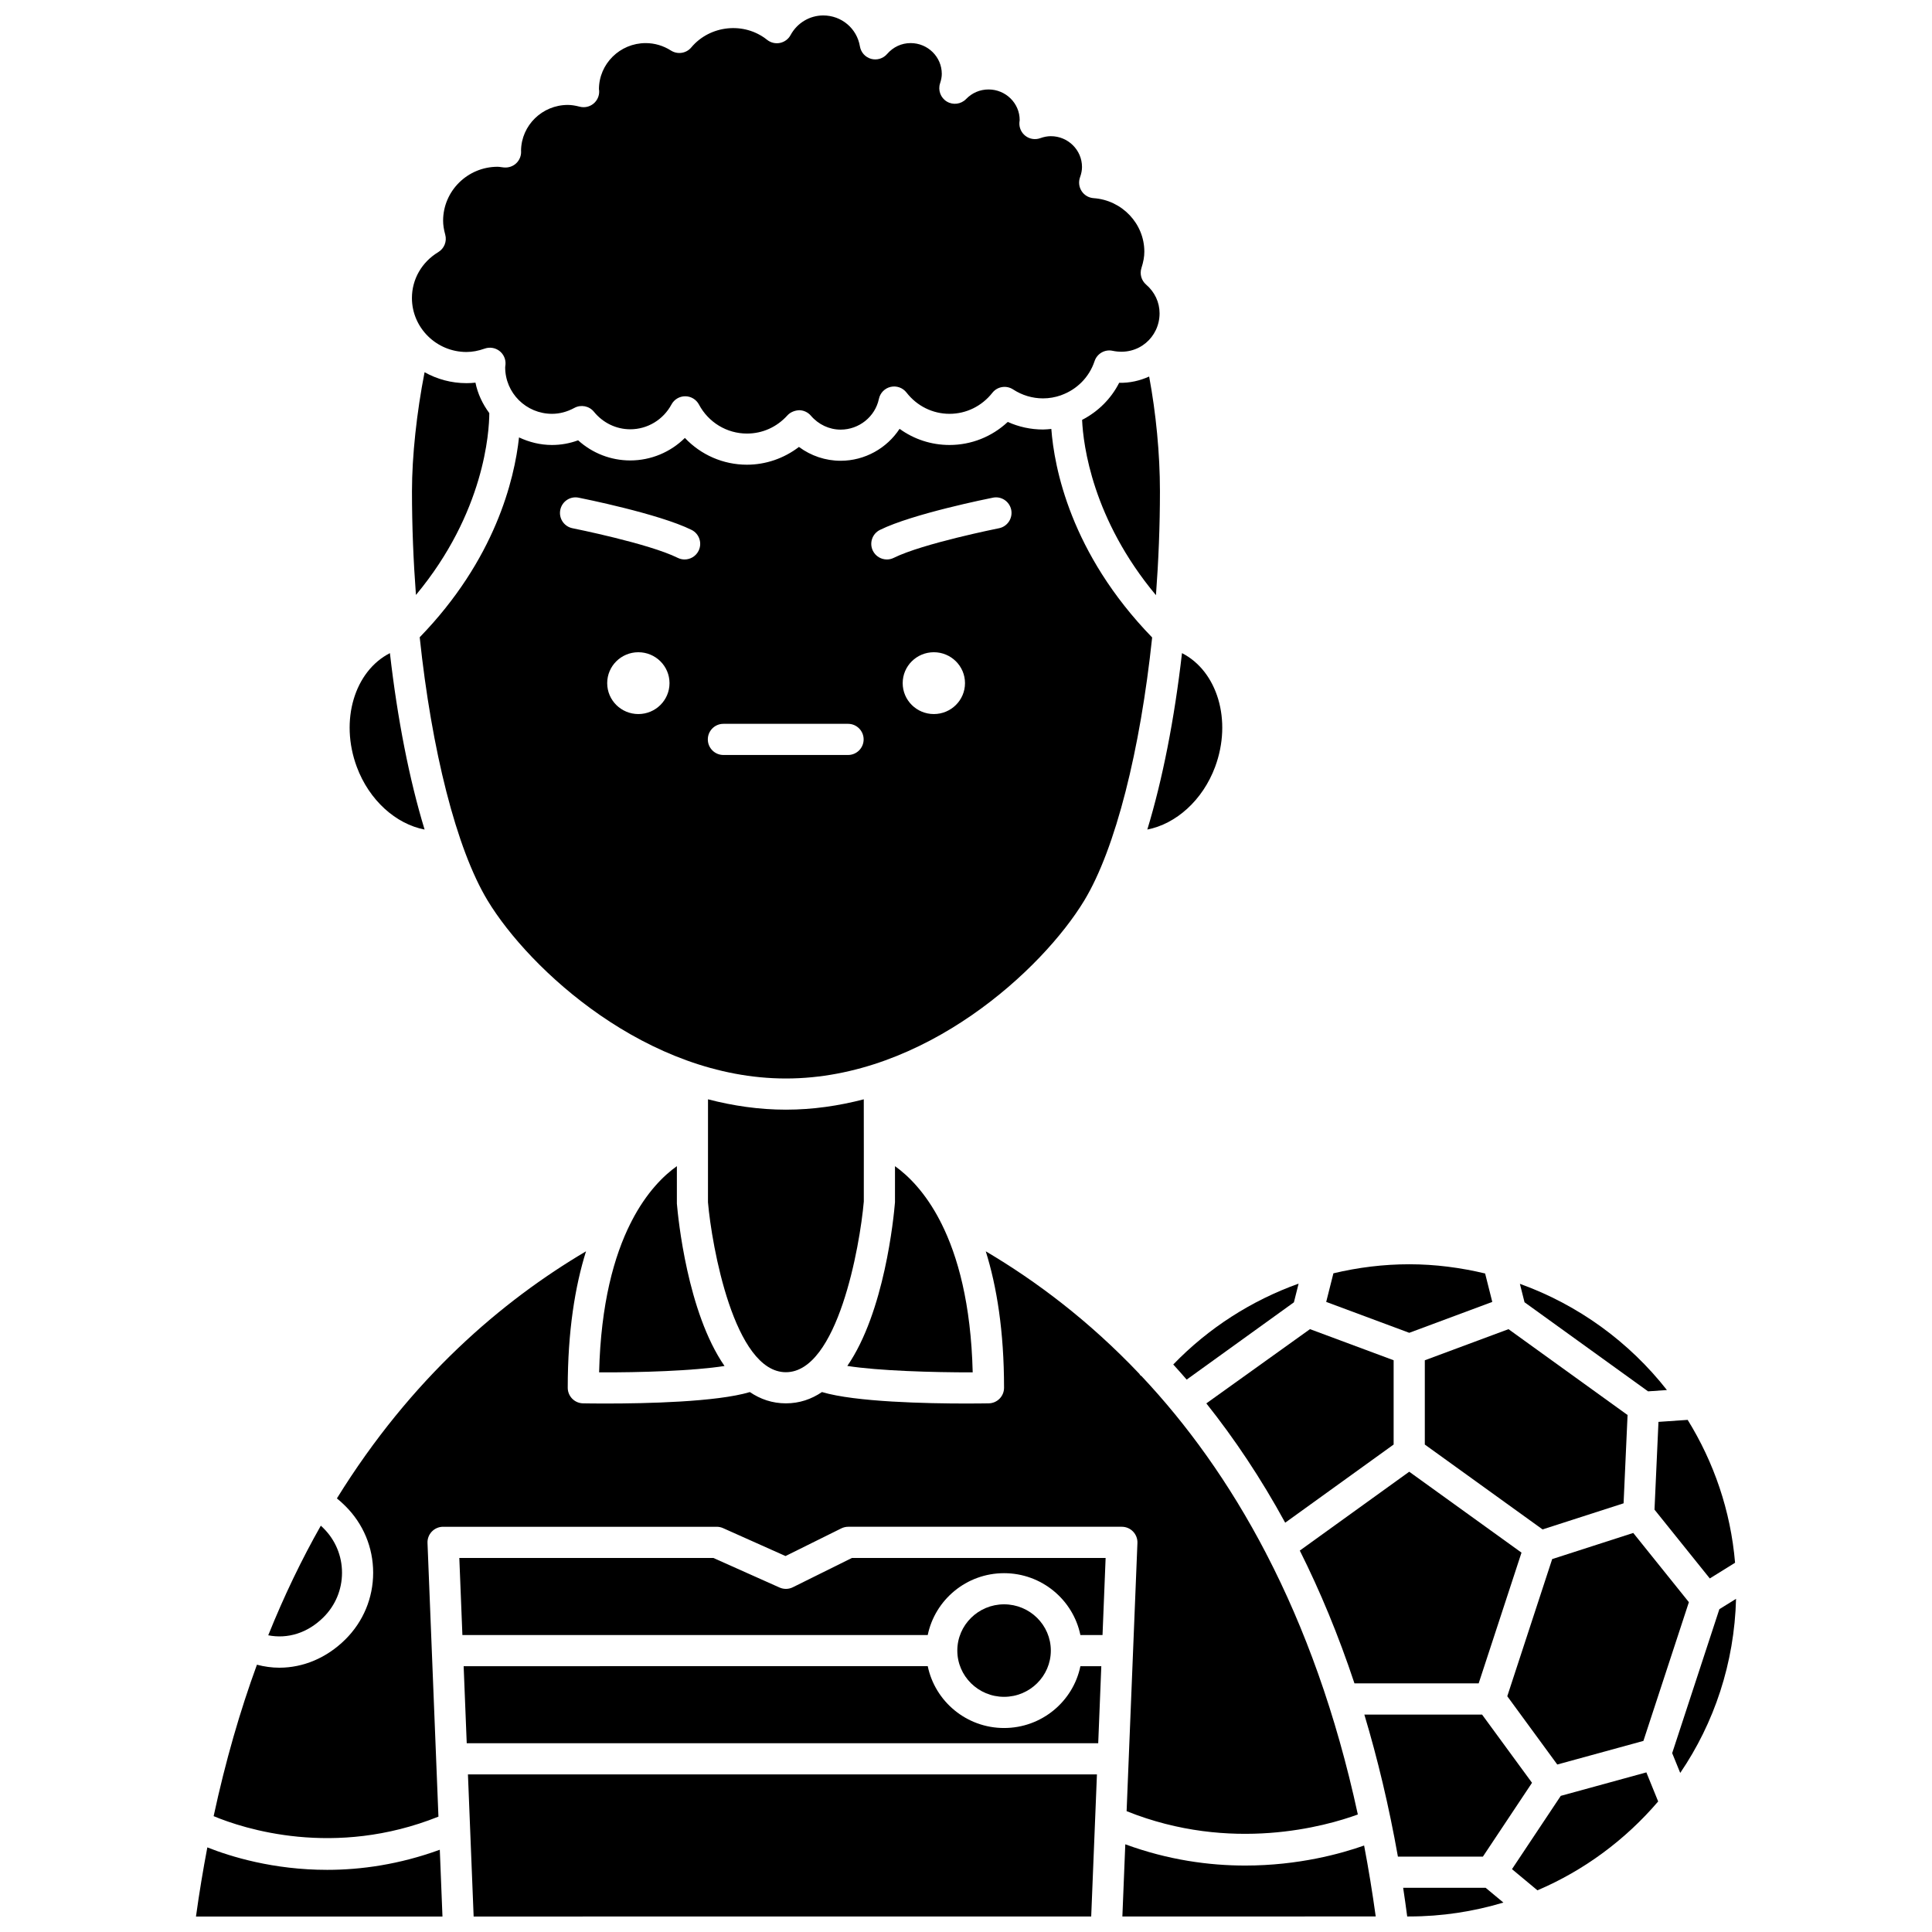
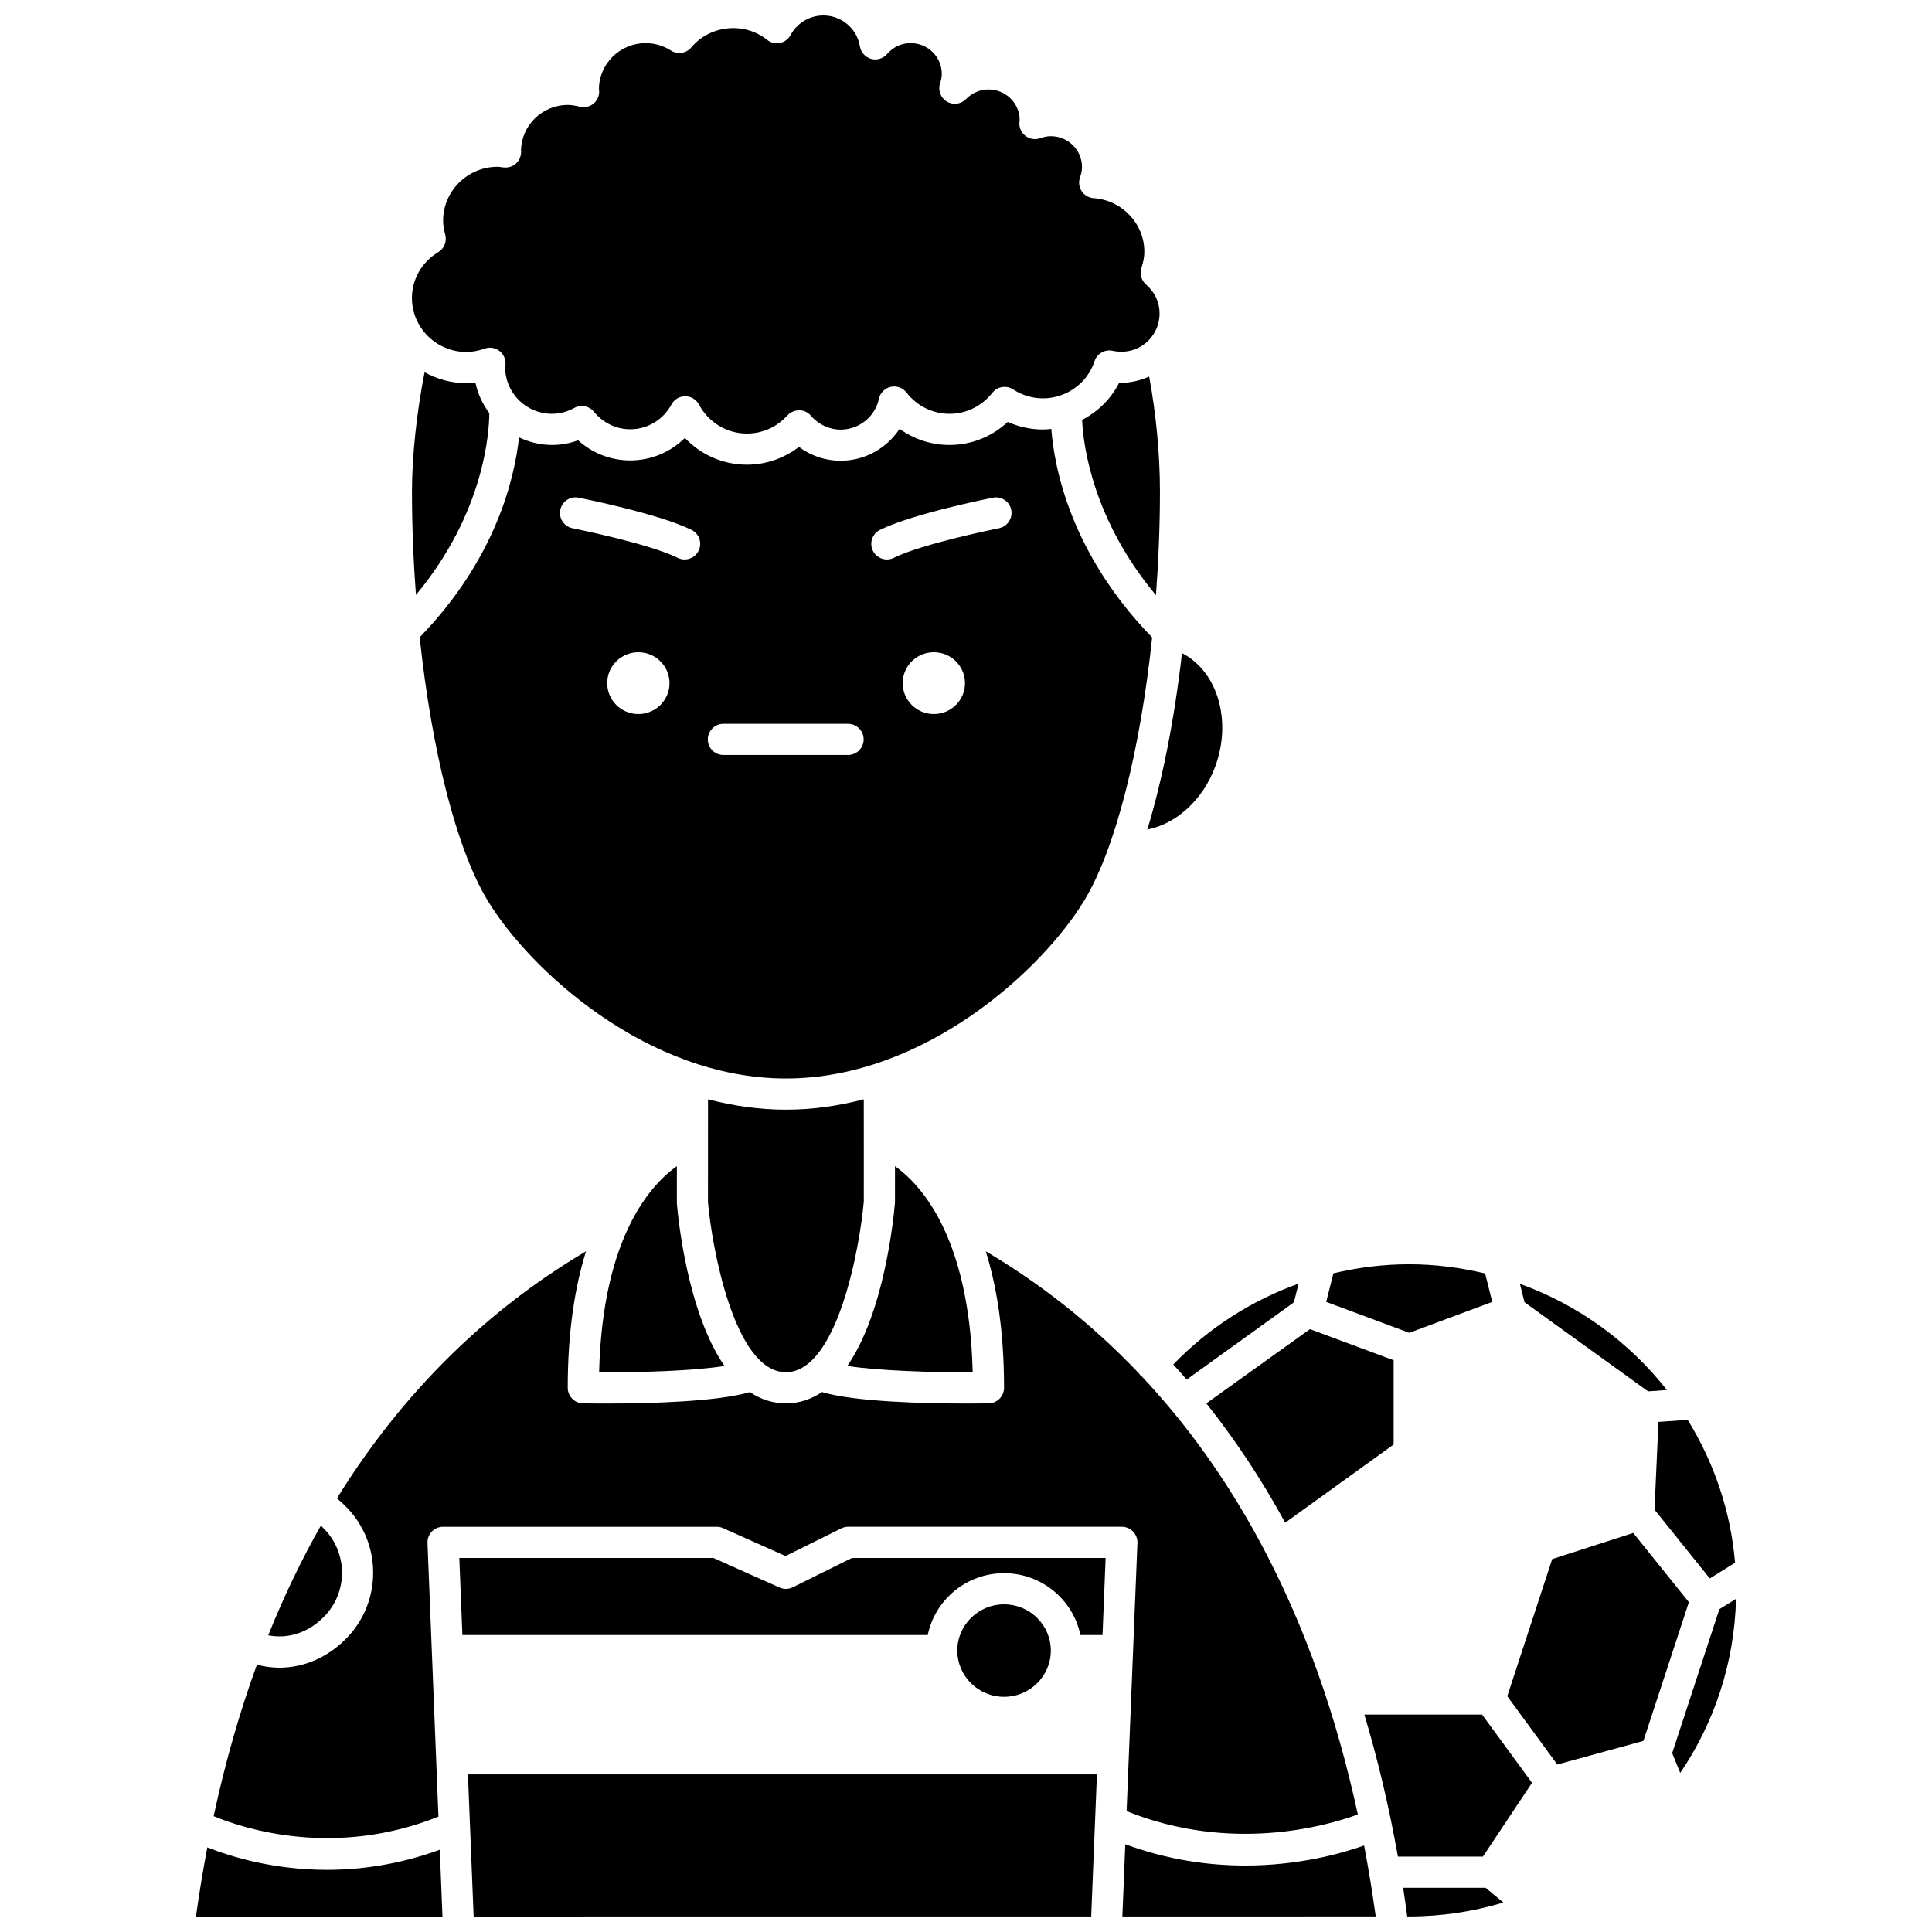
<svg xmlns="http://www.w3.org/2000/svg" width="800px" height="800px" version="1.1" viewBox="144 144 512 512">
  <defs>
    <clipPath id="e">
      <path d="m195 633h67v18.902h-67z" />
    </clipPath>
    <clipPath id="d">
      <path d="m268 614h167v37.902h-167z" />
    </clipPath>
    <clipPath id="c">
      <path d="m441 632h68v19.902h-68z" />
    </clipPath>
    <clipPath id="b">
      <path d="m515 644h28v7.902h-28z" />
    </clipPath>
    <clipPath id="a">
      <path d="m253 148.09h199v110.91h-199z" />
    </clipPath>
  </defs>
  <path d="m323.38 453.04c-3.457 2.461-8.035 6.891-12.004 14.594-0.066 0.215-0.203 0.391-0.301 0.59-4.316 8.613-7.848 21.184-8.305 39.465 10.801 0.055 25.008-0.387 33.234-1.688-9.848-14.234-12.297-39.199-12.625-43.035z" />
  <path d="m267.62 245.54c-4.031 0-7.812-1.062-11.102-2.898-2.086 10.633-3.34 22.223-3.34 31.539 0 9.23 0.375 18.461 1.051 27.488 18.199-21.867 19.426-43.324 19.441-48.191-1.754-2.371-3.066-5.082-3.668-8.07-0.797 0.09-1.59 0.133-2.383 0.133z" />
  <path d="m466.02 347.22c4.562-12.309 0.582-25.359-8.781-30.137-1.996 17.473-5.16 33.527-9.188 46.754 7.578-1.469 14.676-7.742 17.969-16.617z" />
  <path d="m393.48 468.23c-0.098-0.203-0.238-0.383-0.305-0.602-3.965-7.688-8.539-12.117-11.992-14.582l-0.004 9.578c-0.336 4.098-2.793 29.113-12.633 43.363 8.242 1.289 22.484 1.723 33.23 1.703-0.453-18.273-3.984-30.844-8.297-39.461z" />
  <path d="m431.34 382.65c8.312-13.742 14.848-39.941 17.992-69.715-21.691-22.34-25.969-45.168-26.719-55.262-0.73 0.07-1.457 0.152-2.207 0.152-3.238 0-6.414-0.691-9.34-2.008-4.188 3.914-9.652 6.109-15.438 6.109-4.824 0-9.414-1.516-13.23-4.281-3.363 5.137-9.199 8.465-15.629 8.465-4 0-7.856-1.305-11.039-3.668-3.945 3.027-8.793 4.711-13.785 4.711-6.309 0-12.215-2.621-16.441-7.094-3.812 3.769-8.984 5.965-14.488 5.965-5.137 0-10.023-1.91-13.809-5.336-2.246 0.824-4.566 1.238-6.926 1.238-3.133 0-6.07-0.762-8.734-2.008-1.219 11.203-6.336 32.375-26.32 52.965 3.144 29.797 9.68 56.016 17.996 69.766 11.031 18.234 42.246 47.164 79.062 47.164 36.816 0 68.023-28.926 79.055-47.164zm-118.17-49.418c-4.562 0-8.258-3.668-8.258-8.191 0-4.527 3.695-8.191 8.258-8.191s8.258 3.668 8.258 8.191c0 4.523-3.695 8.191-8.258 8.191zm15.961-43.266c-0.723 1.453-2.184 2.297-3.703 2.297-0.617 0-1.238-0.137-1.828-0.43-7.668-3.805-27.676-7.801-27.875-7.844-2.238-0.441-3.691-2.617-3.246-4.856 0.445-2.238 2.609-3.703 4.856-3.246 0.863 0.172 21.285 4.254 29.941 8.543 2.031 1.016 2.867 3.492 1.855 5.535zm39.613 54.113h-33.035c-2.281 0-4.129-1.852-4.129-4.129 0-2.281 1.852-4.129 4.129-4.129h33.035c2.281 0 4.129 1.852 4.129 4.129 0 2.281-1.848 4.129-4.129 4.129zm22.734-10.848c-4.562 0-8.258-3.668-8.258-8.191 0-4.527 3.695-8.191 8.258-8.191s8.258 3.668 8.258 8.191c0 4.523-3.699 8.191-8.258 8.191zm17.254-49.242c-0.203 0.043-20.207 4.039-27.875 7.844-0.59 0.293-1.215 0.43-1.828 0.43-1.52 0-2.981-0.844-3.703-2.297-1.012-2.043-0.176-4.523 1.867-5.535 8.652-4.289 29.074-8.371 29.941-8.543 2.246-0.461 4.41 1.008 4.856 3.246 0.43 2.238-1.023 4.41-3.258 4.856z" />
  <path d="m458.48 509.61 28.418-20.48 1.246-4.957c-12.477 4.473-23.895 11.766-33.219 21.43 1.199 1.316 2.383 2.644 3.555 4.008z" />
  <path d="m352.27 507.65c13.68 0 19.621-33.352 20.648-45.234l0.004-13.434-0.012-13.652c-6.629 1.723-13.523 2.742-20.633 2.742s-14.016-1.02-20.648-2.746l-0.008 27.297c0.984 11.426 6.918 45.027 20.648 45.027z" />
  <path d="m579.52 605.36 12.051-36.766-14.742-18.348-21.484 6.926-11.902 36.348 13.25 18.094z" />
  <path d="m582.46 544.07 14.652 18.234 6.699-4.16c-1.168-13.805-5.629-26.66-12.562-37.863l-7.738 0.531z" />
-   <path d="m488.46 554.92c5.352 10.672 10.227 22.379 14.488 35.195h32.914l11.352-34.652-29.754-21.441z" />
-   <path d="m521.59 526.82 31.207 22.492 21.469-6.918 1.055-23.398-31.555-22.754-22.176 8.246z" />
  <path d="m539.47 489.02-1.898-7.535c-6.469-1.539-13.176-2.441-20.109-2.441-6.816 0-13.559 0.84-20.098 2.398l-1.91 7.578 22.012 8.188z" />
  <path d="m580.75 512.72 5-0.344c-9.984-12.727-23.445-22.562-38.965-28.148l1.23 4.887z" />
  <path d="m484.59 547.53 28.738-20.715v-22.332l-22.168-8.246-27.469 19.676c7.394 9.293 14.438 19.777 20.898 31.617z" />
-   <path d="m256.52 363.84c-4.031-13.227-7.195-29.281-9.188-46.754-9.363 4.777-13.344 17.832-8.781 30.137 3.293 8.875 10.367 15.148 17.969 16.617z" />
  <g clip-path="url(#e)">
    <path d="m230.7 639.53c-14.293 0-25.617-3.519-31.754-5.953-1.125 5.918-2.141 12.016-3.012 18.328l65.324-0.004-0.707-17.699c-10.738 3.914-20.879 5.328-29.852 5.328z" />
  </g>
-   <path d="m410.09 601.94c-9.961 0-18.297-7.047-20.227-16.387l-122.99 0.004 0.816 20.418h167.35l0.82-20.418h-5.539c-1.922 9.34-10.262 16.383-20.227 16.383z" />
  <path d="m422.48 581.42c0-6.762-5.559-12.258-12.391-12.258-6.832 0-12.391 5.5-12.391 12.258s5.559 12.258 12.391 12.258c6.832 0 12.391-5.5 12.391-12.258z" />
  <g clip-path="url(#d)">
    <path d="m269.52 651.9 163.66-0.016 1.52-37.652h-166.69z" />
  </g>
  <path d="m354.11 564.64c-1.102 0.551-2.391 0.574-3.523 0.07l-17.531-7.832h-67.332l0.816 20.418h123.32c1.93-9.34 10.266-16.387 20.227-16.387 9.961 0 18.297 7.047 20.227 16.387h5.867l0.82-20.418h-67.238z" />
  <path d="m445.43 552.91-2.867 71.066c27.723 11.137 52.883 3.961 61.277 0.879-5.809-26.863-14.16-49.543-24.066-68.711-0.008-0.012-0.027-0.016-0.039-0.031-0.078-0.113-0.094-0.242-0.16-0.359-9.828-18.934-21.164-34.438-33.078-47.09-0.098-0.082-0.223-0.121-0.312-0.215-0.102-0.102-0.141-0.238-0.227-0.352-13.336-14.055-27.348-24.59-40.719-32.484 2.91 9.312 4.844 21.145 4.844 36.16 0 2.254-1.809 4.094-4.062 4.129-1.184 0.016-3.281 0.047-5.961 0.047-10.359 0-29.395-0.391-38.23-3.039-2.785 1.883-5.945 2.992-9.559 2.992-3.609 0-6.773-1.105-9.551-2.988-8.789 2.641-27.715 3.035-38.109 3.035-2.742 0-4.891-0.023-6.094-0.047-2.254-0.039-4.059-1.875-4.059-4.129 0-15.016 1.934-26.852 4.844-36.16-22.262 13.141-46.316 33.629-66.02 65.48 0.762 0.617 1.488 1.262 2.227 2.004 4.762 4.723 7.383 11.004 7.383 17.691s-2.621 12.969-7.383 17.691c-4.953 4.91-11.164 7.481-17.484 7.481-1.977 0-3.965-0.281-5.934-0.793-4.469 12.223-8.34 25.566-11.473 40.133 7.914 3.305 31.973 11.184 59.574 0.129l-2.898-72.52c-0.047-1.125 0.367-2.219 1.148-3.027 0.781-0.809 1.855-1.27 2.977-1.27h72.516c0.582 0 1.156 0.125 1.684 0.359l16.555 7.398 14.777-7.328c0.57-0.281 1.199-0.43 1.832-0.43h72.516c1.125 0 2.199 0.457 2.977 1.27 0.777 0.809 1.203 1.902 1.156 3.027z" />
  <path d="m550 616.46-13.238-18.082h-31.195c3.496 11.648 6.5 24.172 8.895 37.641l22.52 0.004z" />
  <g clip-path="url(#c)">
    <path d="m473.99 638.39c-9.555 0-20.398-1.457-31.777-5.633l-0.773 19.129 67.141-0.004c-0.895-6.473-1.922-12.742-3.078-18.801-6.082 2.152-17.383 5.309-31.512 5.309z" />
  </g>
  <path d="m599.65 570.45-12.504 38.148 2.133 5.246c9.004-13.23 14.348-29.086 14.793-46.137z" />
  <path d="m229.7 572.62c3.184-3.16 4.938-7.363 4.938-11.828 0-4.469-1.754-8.668-4.938-11.828-0.246-0.246-0.461-0.441-0.68-0.645-5.016 8.844-9.695 18.504-13.934 29.051 5.176 1.016 10.434-0.609 14.613-4.75z" />
  <g clip-path="url(#b)">
    <path d="m515.85 644.28c0.387 2.496 0.73 5.051 1.074 7.606l0.535-0.004c8.676 0 17.047-1.312 24.957-3.684l-4.703-3.91z" />
  </g>
  <g clip-path="url(#a)">
    <path d="m267.62 237.28c1.547 0 3.125-0.293 4.836-0.898 1.309-0.461 2.762-0.238 3.875 0.598 1.105 0.84 1.723 2.176 1.633 3.562-0.016 0.258-0.051 0.508-0.086 0.762-0.016 6.848 5.559 12.363 12.414 12.363 2.012 0 4.004-0.527 5.926-1.57 1.742-0.945 3.918-0.52 5.176 1.023 2.402 2.953 5.914 4.644 9.633 4.644 4.555 0 8.738-2.519 10.922-6.578 0.719-1.34 2.117-2.172 3.637-2.172h0.008c1.523 0.004 2.918 0.848 3.633 2.188 2.523 4.746 7.398 7.695 12.723 7.695 4.113 0 7.922-1.715 10.73-4.824 0.797-0.883 2-1.312 3.125-1.363 1.188 0.016 2.312 0.547 3.086 1.449 2.004 2.344 4.879 3.695 7.883 3.695 4.887 0 9.152-3.426 10.145-8.152 0.332-1.574 1.547-2.812 3.113-3.176 1.57-0.355 3.203 0.223 4.191 1.492 2.789 3.594 6.945 5.648 11.414 5.648 4.422 0 8.555-2.027 11.344-5.566 1.32-1.684 3.707-2.07 5.5-0.898 2.375 1.547 5.117 2.371 7.934 2.371 1.637 0 3.211-0.289 4.695-0.801 0.07-0.027 0.137-0.062 0.211-0.086 4.051-1.473 7.336-4.707 8.75-8.984 0.66-1.996 2.734-3.191 4.777-2.738 6.836 1.438 12.449-3.621 12.449-9.926 0-2.93-1.27-5.637-3.57-7.625-1.258-1.086-1.742-2.816-1.234-4.398 0.52-1.613 0.766-2.984 0.766-4.32 0-7.43-5.906-13.66-13.445-14.184-1.293-0.09-2.469-0.781-3.176-1.871-0.707-1.09-0.859-2.441-0.422-3.66 0.352-0.969 0.523-1.863 0.523-2.731 0-4.5-3.703-8.16-8.258-8.16-0.895 0-1.82 0.172-2.82 0.531-1.316 0.473-2.789 0.246-3.898-0.602-1.113-0.848-1.723-2.207-1.613-3.602 0.004-0.086 0.059-0.516 0.07-0.602 0.008-4.453-3.695-8.109-8.25-8.109-2.258 0-4.375 0.898-5.953 2.539-1.34 1.383-3.457 1.656-5.106 0.664-1.648-0.996-2.391-3.004-1.789-4.828 0.309-0.934 0.457-1.75 0.457-2.504 0-4.5-3.703-8.16-8.258-8.16-2.406 0-4.625 1.031-6.242 2.898-1.043 1.211-2.715 1.707-4.242 1.277-1.543-0.434-2.691-1.723-2.957-3.301-0.789-4.754-4.871-8.199-9.715-8.199-3.609 0-6.926 1.996-8.664 5.203-0.582 1.078-1.613 1.836-2.812 2.082-1.203 0.246-2.445-0.062-3.402-0.82-6.094-4.879-15.168-3.883-20.094 2.008-1.332 1.59-3.637 1.941-5.391 0.828-2.023-1.293-4.336-1.973-6.691-1.973-6.832 0-12.391 5.5-12.391 12.258 0.008-0.02 0.047 0.191 0.059 0.434 0.055 1.305-0.516 2.559-1.535 3.383-1.02 0.82-2.363 1.105-3.629 0.777-1.215-0.316-2.219-0.465-3.148-0.465-6.773 0-12.293 5.402-12.391 12.078 0.008 0.137 0.016 0.277 0.016 0.383 0 1.172-0.5 2.293-1.375 3.078-0.875 0.781-2.039 1.145-3.207 1.027l-0.707-0.086c-0.305-0.043-0.605-0.094-0.926-0.094-7.969 0-14.453 6.418-14.453 14.305 0 1.098 0.176 2.277 0.566 3.699 0.484 1.781-0.273 3.664-1.852 4.617-4.367 2.641-6.977 7.184-6.977 12.168 0.008 7.879 6.496 14.297 14.461 14.297z" />
  </g>
-   <path d="m557.62 619.92-12.93 19.422 6.746 5.613c12.43-5.297 23.344-13.434 31.996-23.551l-3.129-7.703z" />
  <path d="m440.59 245.45c-2.18 4.293-5.656 7.672-9.824 9.824 0.301 6.676 2.75 26.305 19.574 46.457 0.676-9.043 1.055-18.293 1.055-27.547 0-9.98-1.055-20.711-2.859-30.398-2.438 1.098-5.113 1.73-7.945 1.664z" />
</svg>